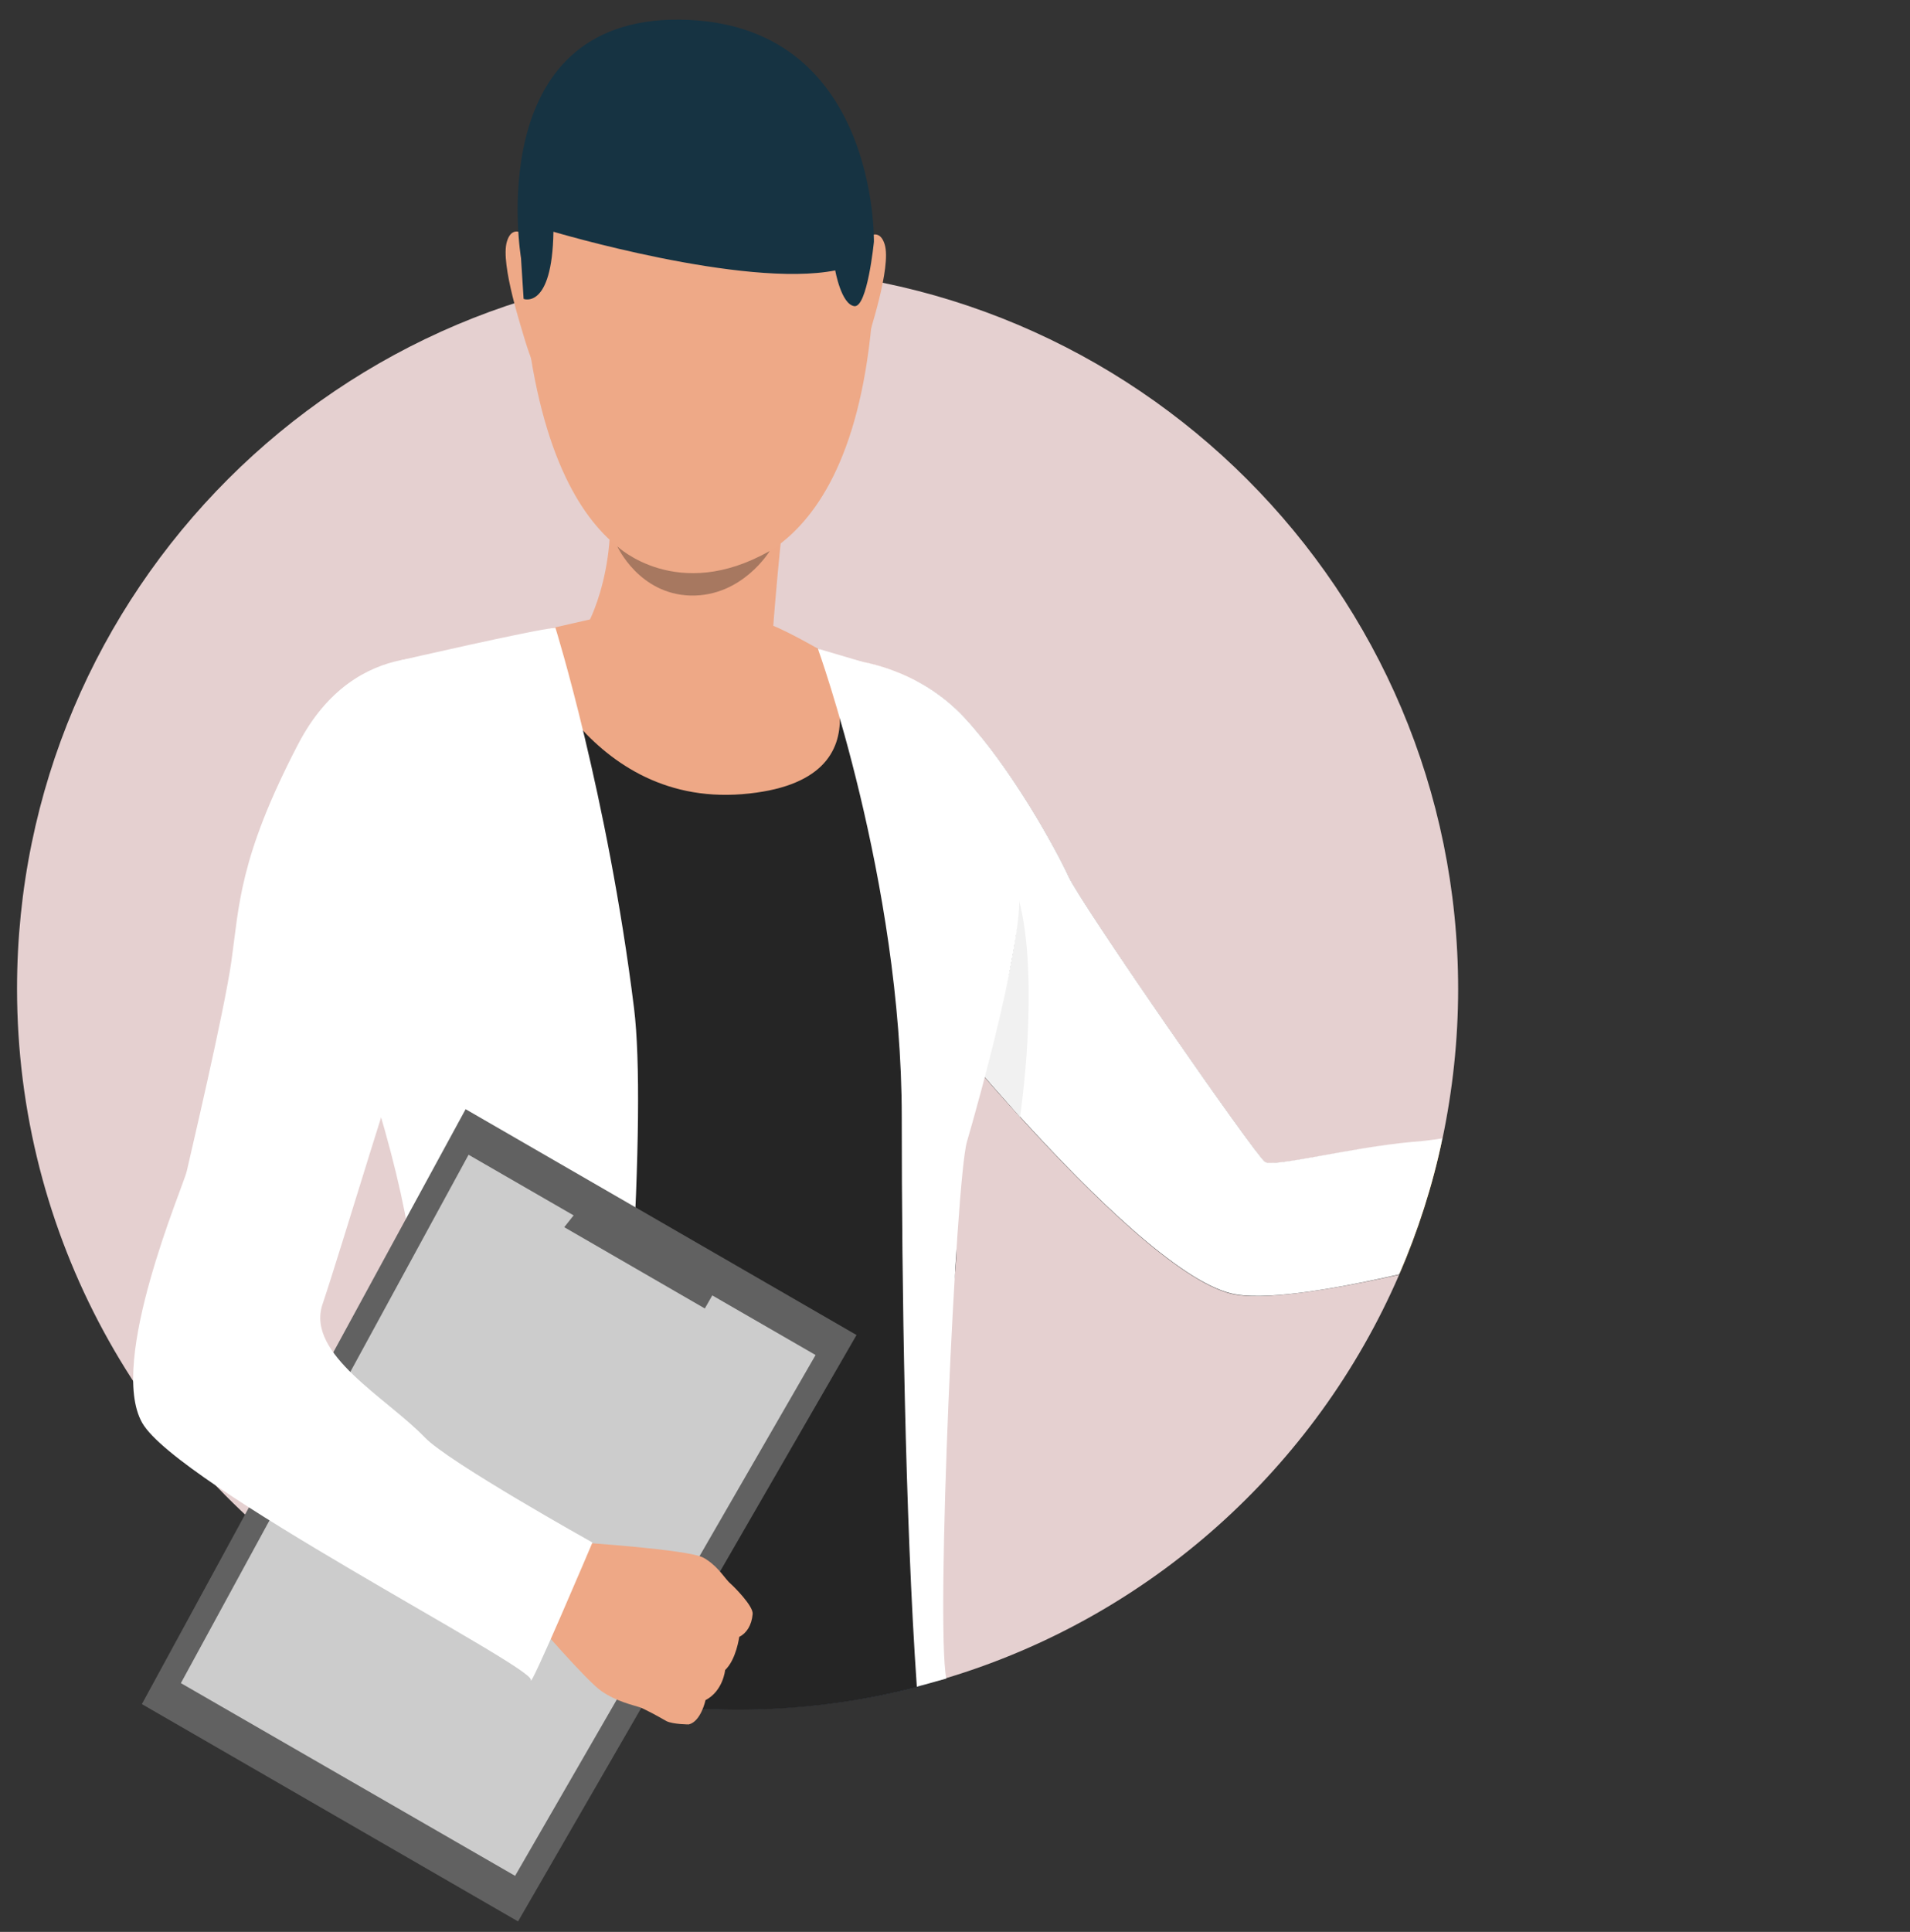
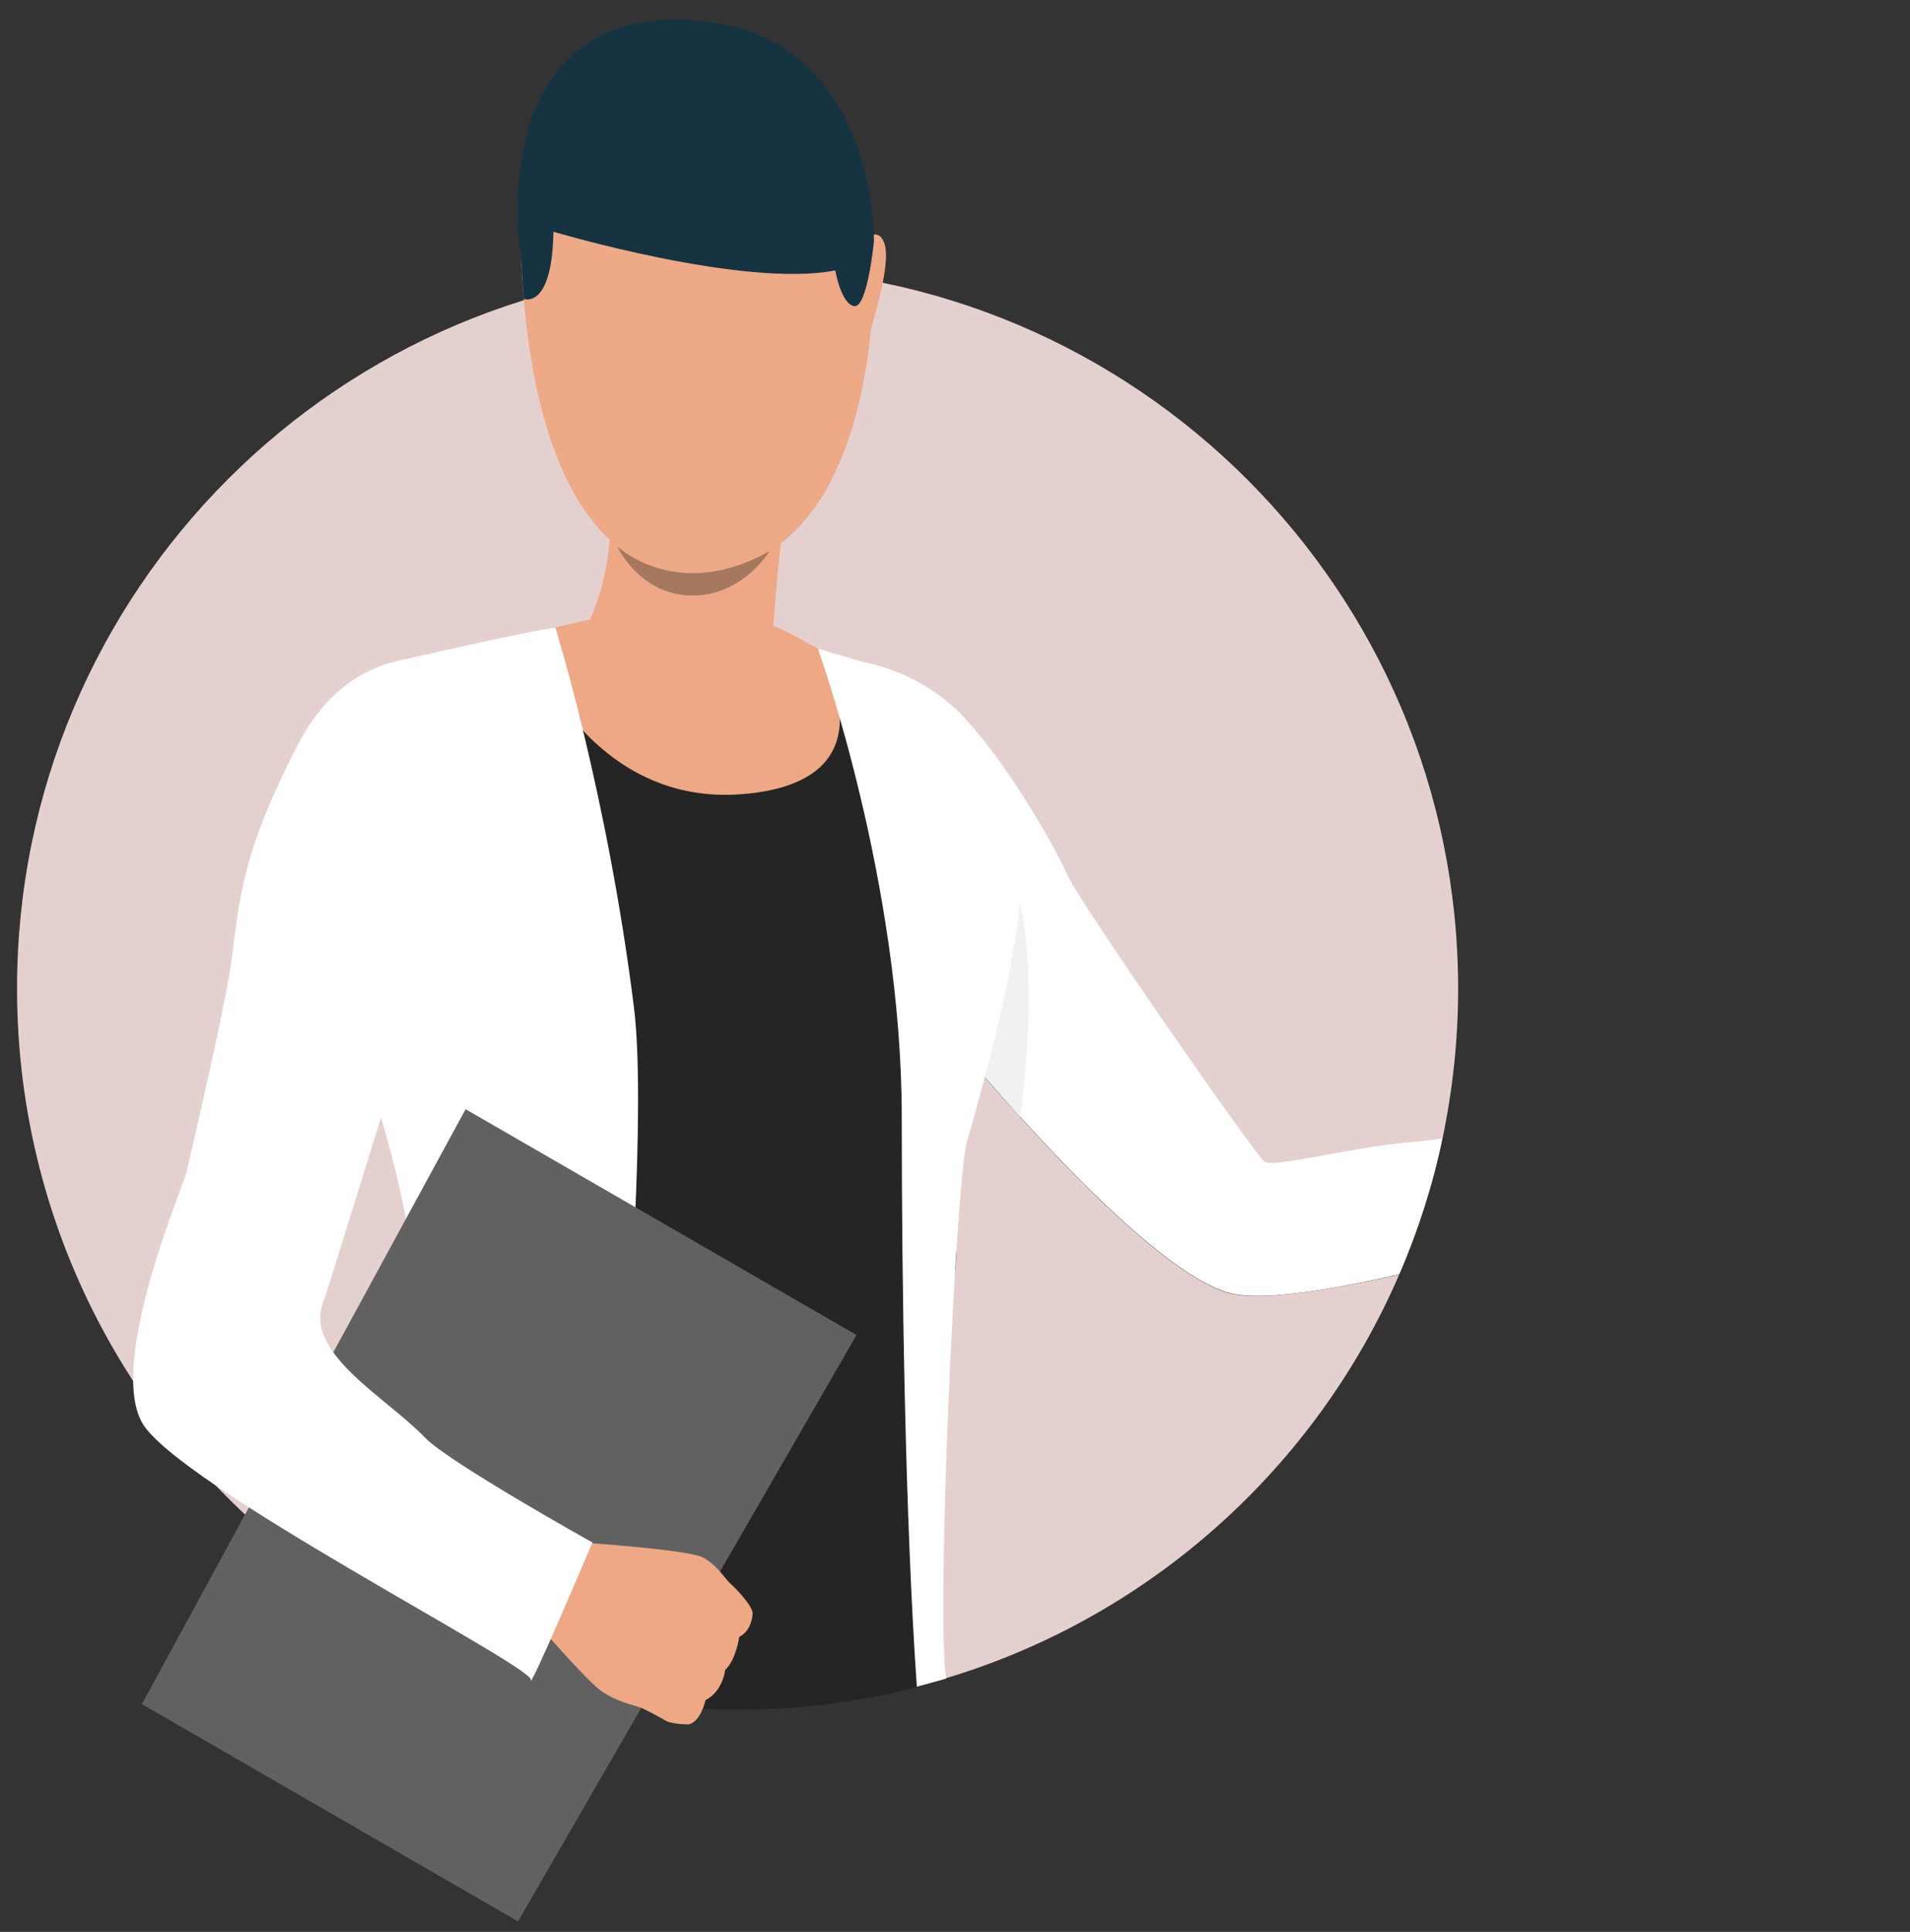
<svg xmlns="http://www.w3.org/2000/svg" version="1.1" id="Calque_1" x="0px" y="0px" viewBox="0 0 582.9 589.4" style="enable-background:new 0 0 582.9 589.4;" xml:space="preserve">
  <rect x="0" y="0" width="582.9" height="589.4" fill="#333333" stroke="none" />
  <style type="text/css">
	.st0{fill:#E8734D;}
	.st1{fill:#546F9C;}
	.st2{fill:#E5D0D0;}
	.st3{fill:#F0C265;}
	.st4{fill:#FFFFFF;}
	.st5{fill:#252525;}
	.st6{fill:#EEA886;}
	.st7{fill:#F1F1F1;}
	.st8{fill:#EEA987;}
	.st9{fill:#163342;}
	.st10{fill:#A77860;}
	.st11{fill:#616161;}
	.st12{fill:#CCCCCC;}
</style>
  <g>
    <path class="st0" d="M259.5,115c0,0,43.4,91.4,13.5,96.9c-41,7.5-57.6-68.2-57.6-68.2L259.5,115z" />
    <path class="st1" d="M209.8,521c-6.4-0.4-12.6-1.1-18.8-2.1c-21.5-3.3-42-9.8-61-18.9c4.3-6.7,7.2-10.6,7.2-10.6   C174.3,461.5,196.9,486.9,209.8,521z" />
-     <path class="st1" d="M282.4,514c-18.3,4.9-37.5,7.5-57.3,7.5c-11.6,0-23-0.9-34.1-2.6c11.8-22.2,37.4-33.5,88.7-15.1   C279.8,503.8,280.7,507.5,282.4,514z" />
    <g>
      <path class="st2" d="M375.7,394.7c-31.6-7.8-104.4-101.2-104.4-101.2s-54.3-63.6-10.7-91.9c0,0,19.2,1.8,33.7,17.4    s28.1,40.4,31.9,48.7c3.8,8.3,57.1,85.2,59.9,86.9c2.8,1.7,26.1-4.4,44.7-6c3-0.3,6.2-0.6,9.4-1.1c3.1-14.8,4.8-30.1,4.8-45.8    c0-121.4-98.5-219.9-219.9-219.9C103.7,81.7,5.2,180.2,5.2,301.6c0,75.6,38.2,142.4,96.4,181.9c3.5,2.4,7.2,4.7,10.8,6.9    c5.7,3.4,11.6,6.6,17.7,9.5c16.3,7.9,33.8,13.7,52,17.3c3,0.6,5.9,1.1,8.9,1.6c6.2,1,12.4,1.7,18.8,2.1c5,0.3,10.1,0.5,15.3,0.5    c18.9,0,37.2-2.4,54.7-6.9c0.9-0.2,1.8-0.4,2.6-0.7c1.4-0.4,2.8-0.8,4.2-1.2c0.7-0.2,1.4-0.4,2.1-0.6    C351,493.3,401.5,447.8,427,388.9C404.9,393.8,384.9,396.9,375.7,394.7z" />
      <path class="st3" d="M440.2,347.4c-3,14.4-7.5,28.3-13.2,41.5" />
      <path class="st4" d="M386.1,354.5c-2.8-1.7-56.1-78.6-59.9-86.9s-17.4-33.1-31.9-48.7s-33.7-17.4-33.7-17.4    c-43.5,28.3,10.7,91.9,10.7,91.9s72.8,93.4,104.4,101.2c9.2,2.3,29.3-0.8,51.3-5.8c5.7-13.2,10.2-27.1,13.2-41.5    c-3.2,0.5-6.4,0.9-9.4,1.1C412.1,350.1,388.8,356.2,386.1,354.5z" />
    </g>
    <g>
      <path class="st5" d="M296.5,330.5c-12.1,28-0.7,37.3-6.2,65.3c-4,20-4.2,79.1-3.6,117c-1.4,0.4-2.8,0.8-4.2,1.2    c-0.9,0.2-1.8,0.5-2.6,0.7c-17.5,4.5-35.8,6.9-54.7,6.9c-5.1,0-10.2-0.2-15.3-0.5c-6.4-0.4-12.6-1.1-18.8-2.1c-3-0.5-6-1-8.9-1.6    c-18.3-3.6-35.7-9.5-52-17.3c-6.1-2.9-11.9-6.1-17.7-9.5c8.1-22.9,18.1-45.7,28.8-56.9c5.6-5.8,5-44.6,1.2-54.3    c-3.8-9.7-46.7-81.9-46.7-81.9s-3.1-73.3,15.6-87.8c16.2-12.6,60.5-17.1,68.5-19.9c7.9-2.8,31.1-4,47.3-1.6    c0,0,24.9,11.7,33.5,13.5c8.6,1.7,42.2,45.3,48,61.2C314.5,278.6,308.6,302.5,296.5,330.5z" />
    </g>
    <g>
-       <path class="st6" d="M238.9,159.4c0,0-5,45.7-3.9,60.5c0,0-25.9,25.9-55.3-30.2c0,0,12.4-23.1,3.1-54.7    C173.4,103.4,238.9,159.4,238.9,159.4z" />
+       <path class="st6" d="M238.9,159.4c0,0-5,45.7-3.9,60.5c0,0-25.9,25.9-55.3-30.2c0,0,12.4-23.1,3.1-54.7    z" />
    </g>
    <path class="st7" d="M311.3,340.8c0,0,6.2-41.4-0.4-66.6c0,0,0,21.7-11.9,52.4L311.3,340.8z" />
-     <path class="st8" d="M162.5,73.7c0,0-5.7-6.9-7.8,0s4.8,27.4,5.6,30.4c0,0,3.5,11.5,4.8,10C166.5,112.7,162.5,73.7,162.5,73.7z" />
    <path class="st8" d="M262.2,74.6c0,0,5.7-6.9,7.8,0c2.1,6.9-4.8,27.4-5.6,30.4c0,0-3.5,11.5-4.8,10   C258.2,113.6,262.2,74.6,262.2,74.6z" />
    <path class="st8" d="M221.3,8.1c0,0,52.4,8.1,44.7,90.6s-53.9,75.9-57,75.9c-3.1-0.1-46.4,1.7-50.1-98.9   C158.9,75.6,157.2,1.2,221.3,8.1z" />
    <path class="st9" d="M168.9,70.7c0,0,58.1,17.3,86,11.8c0,0,1.8,10.3,5.8,10.9s6-19.6,6-19.6S268.1,6.6,207.4,6S159,78.7,159,78.7   l0.8,12.5C159.8,91.2,168.5,94.6,168.9,70.7z" />
    <path class="st10" d="M188.4,166.7c0,0,18.3,17.4,46.5,1.4c0,0-8.3,13.9-24.1,13.6C195,181.3,188.4,166.7,188.4,166.7z" />
    <path class="st6" d="M159.8,193.6c0,0,17.8,52.5,66.6,48.7c48.8-3.9,23.2-44.4,23.2-44.4s-12.2-7-15.6-7.6c-3.4-0.7-54-1.3-54-1.3   L159.8,193.6z" />
    <path class="st4" d="M295.1,348.3c-3.4,11.5-9.6,147.5-6.3,163.8c-2.1,0.6-4.2,1.2-6.4,1.8c-0.9,0.2-1.8,0.5-2.6,0.7   c-3.6-51.7-4.6-123.7-4.6-173.8c0-72.1-25.6-142.9-25.6-142.9l13.9,4.1c27.5,23.1,44.5,50,47.4,68.2   C313.1,284.7,298.5,336.7,295.1,348.3z" />
    <path class="st4" d="M182.1,517.3c-18.3-3.6-35.7-9.5-52-17.3c-9.9-4.8-19.5-10.3-28.5-16.4c1-2.3,2.1-4.4,3.2-6.1   c24.9-38.9,32.8-73.4,5.9-154.6s11.8-121.5,11.8-121.5s39.5-9.1,47-9.9c0,0,15.9,50.9,24,116.1   C197.4,339.3,191.6,427.3,182.1,517.3z" />
    <polygon class="st11" points="261.4,407.3 158.1,586.2 43.3,519.9 142.1,338.4  " />
-     <polygon class="st12" points="248.9,413.4 157.2,572.3 55.2,513.5 143,352.3  " />
    <polygon class="st11" points="215.1,399.2 221.5,388 180.3,364.2 172.2,374.4  " />
    <g>
      <g>
        <g>
          <g>
            <g>
              <path class="st6" d="M210.2,526.1c0,0-4.7,0-6.8-1c0,0-3.6-2.1-6.3-3.4c-0.8-0.4-1.6-0.8-2.1-0.9c-2.1-0.7-6.9-1.7-11.5-4.9        S162.8,494,162.8,494l7.6-11.6l5.6-11.9c0,0,34,2.2,38.6,4.7c0.4,0.2,0.9,0.5,1.3,0.8c3.7,2.5,5.4,5.8,7.2,7.3        c0.7,0.6,6.8,6.6,6.6,9.1c-0.3,3.5-1.9,5.9-4.1,7c0,0-0.9,6.9-4.3,10.1c0,0-0.6,6.4-6,9.2        C215.3,518.8,213.9,525.2,210.2,526.1z" />
            </g>
          </g>
        </g>
      </g>
    </g>
    <g>
      <path class="st4" d="M140.2,201.6c0,0-31.4-9-49.3,25.6c-18,34.6-17.9,49.3-20.3,66.2C68.3,309.3,58,352.8,57,357.3    s-24.2,58.1-13.6,76.8c10.7,18.8,119.3,74.2,118.6,78.4c-0.7,4.1,18.8-41.9,18.8-41.9s-43.9-24.5-51.1-32    C118,426.4,93.4,413.2,98.4,398c6-17.8,23.8-78,28-86.9C130.5,302.2,166.6,212.8,140.2,201.6z" />
    </g>
  </g>
</svg>